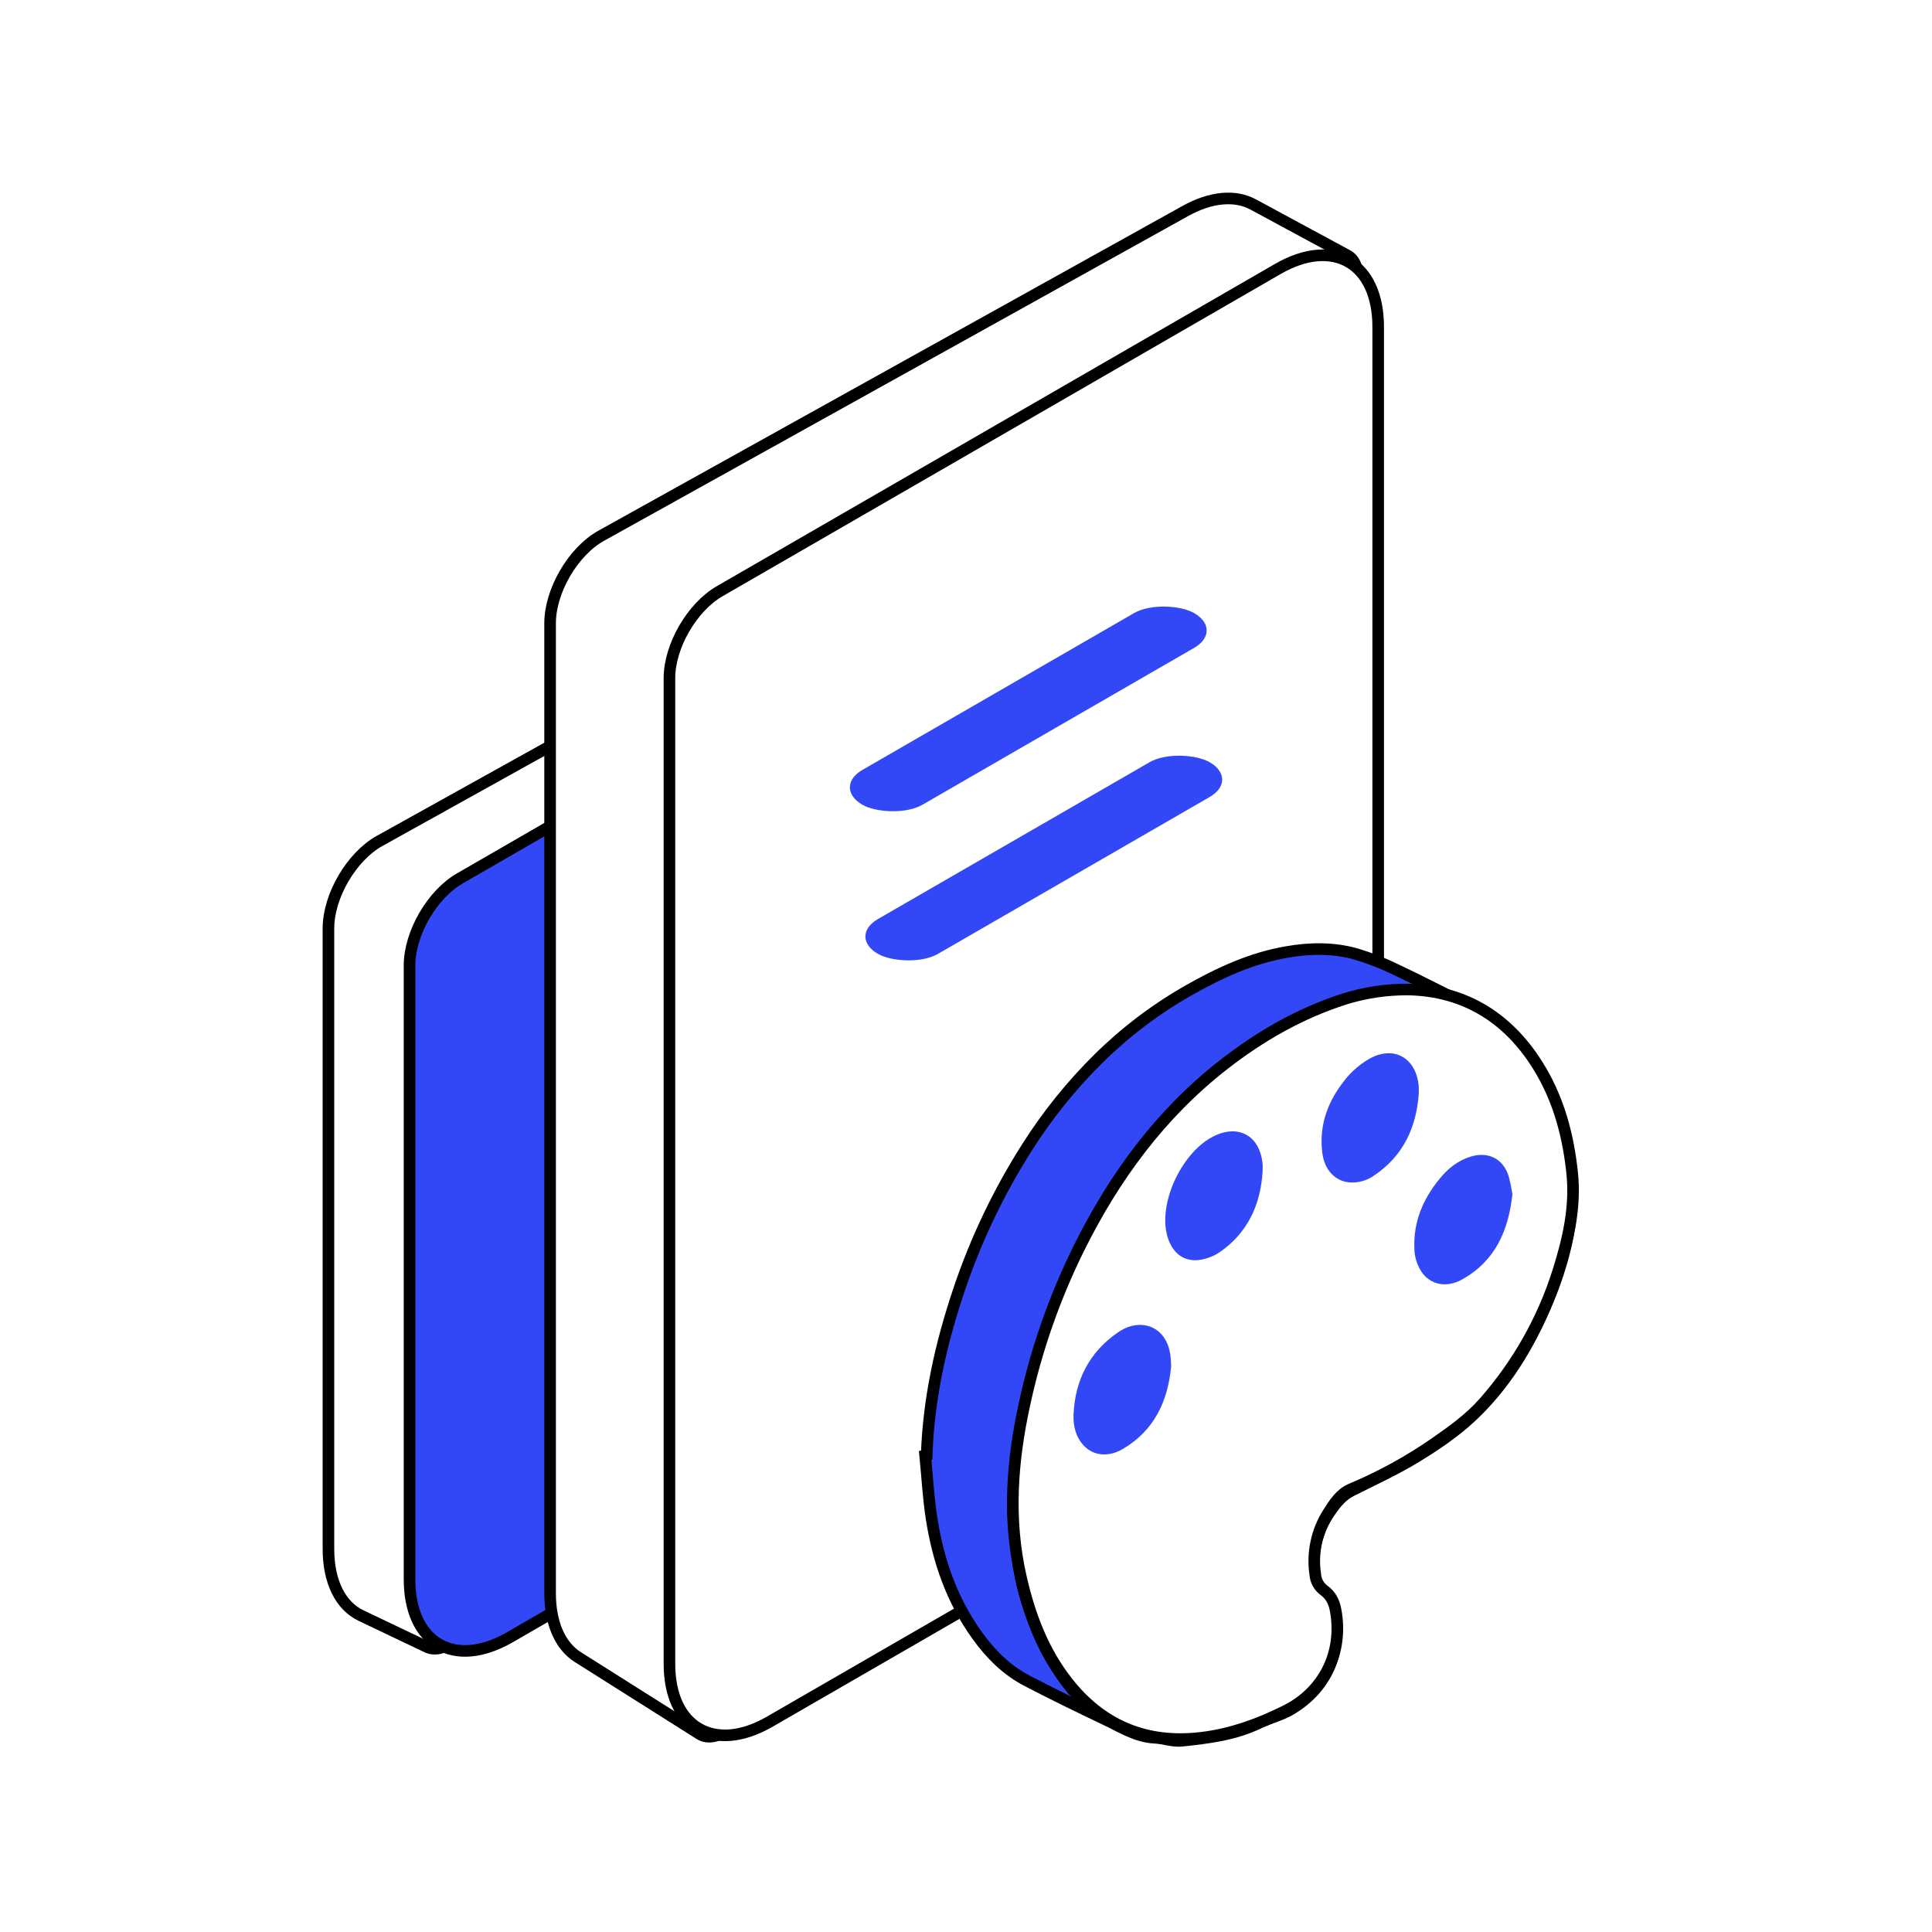
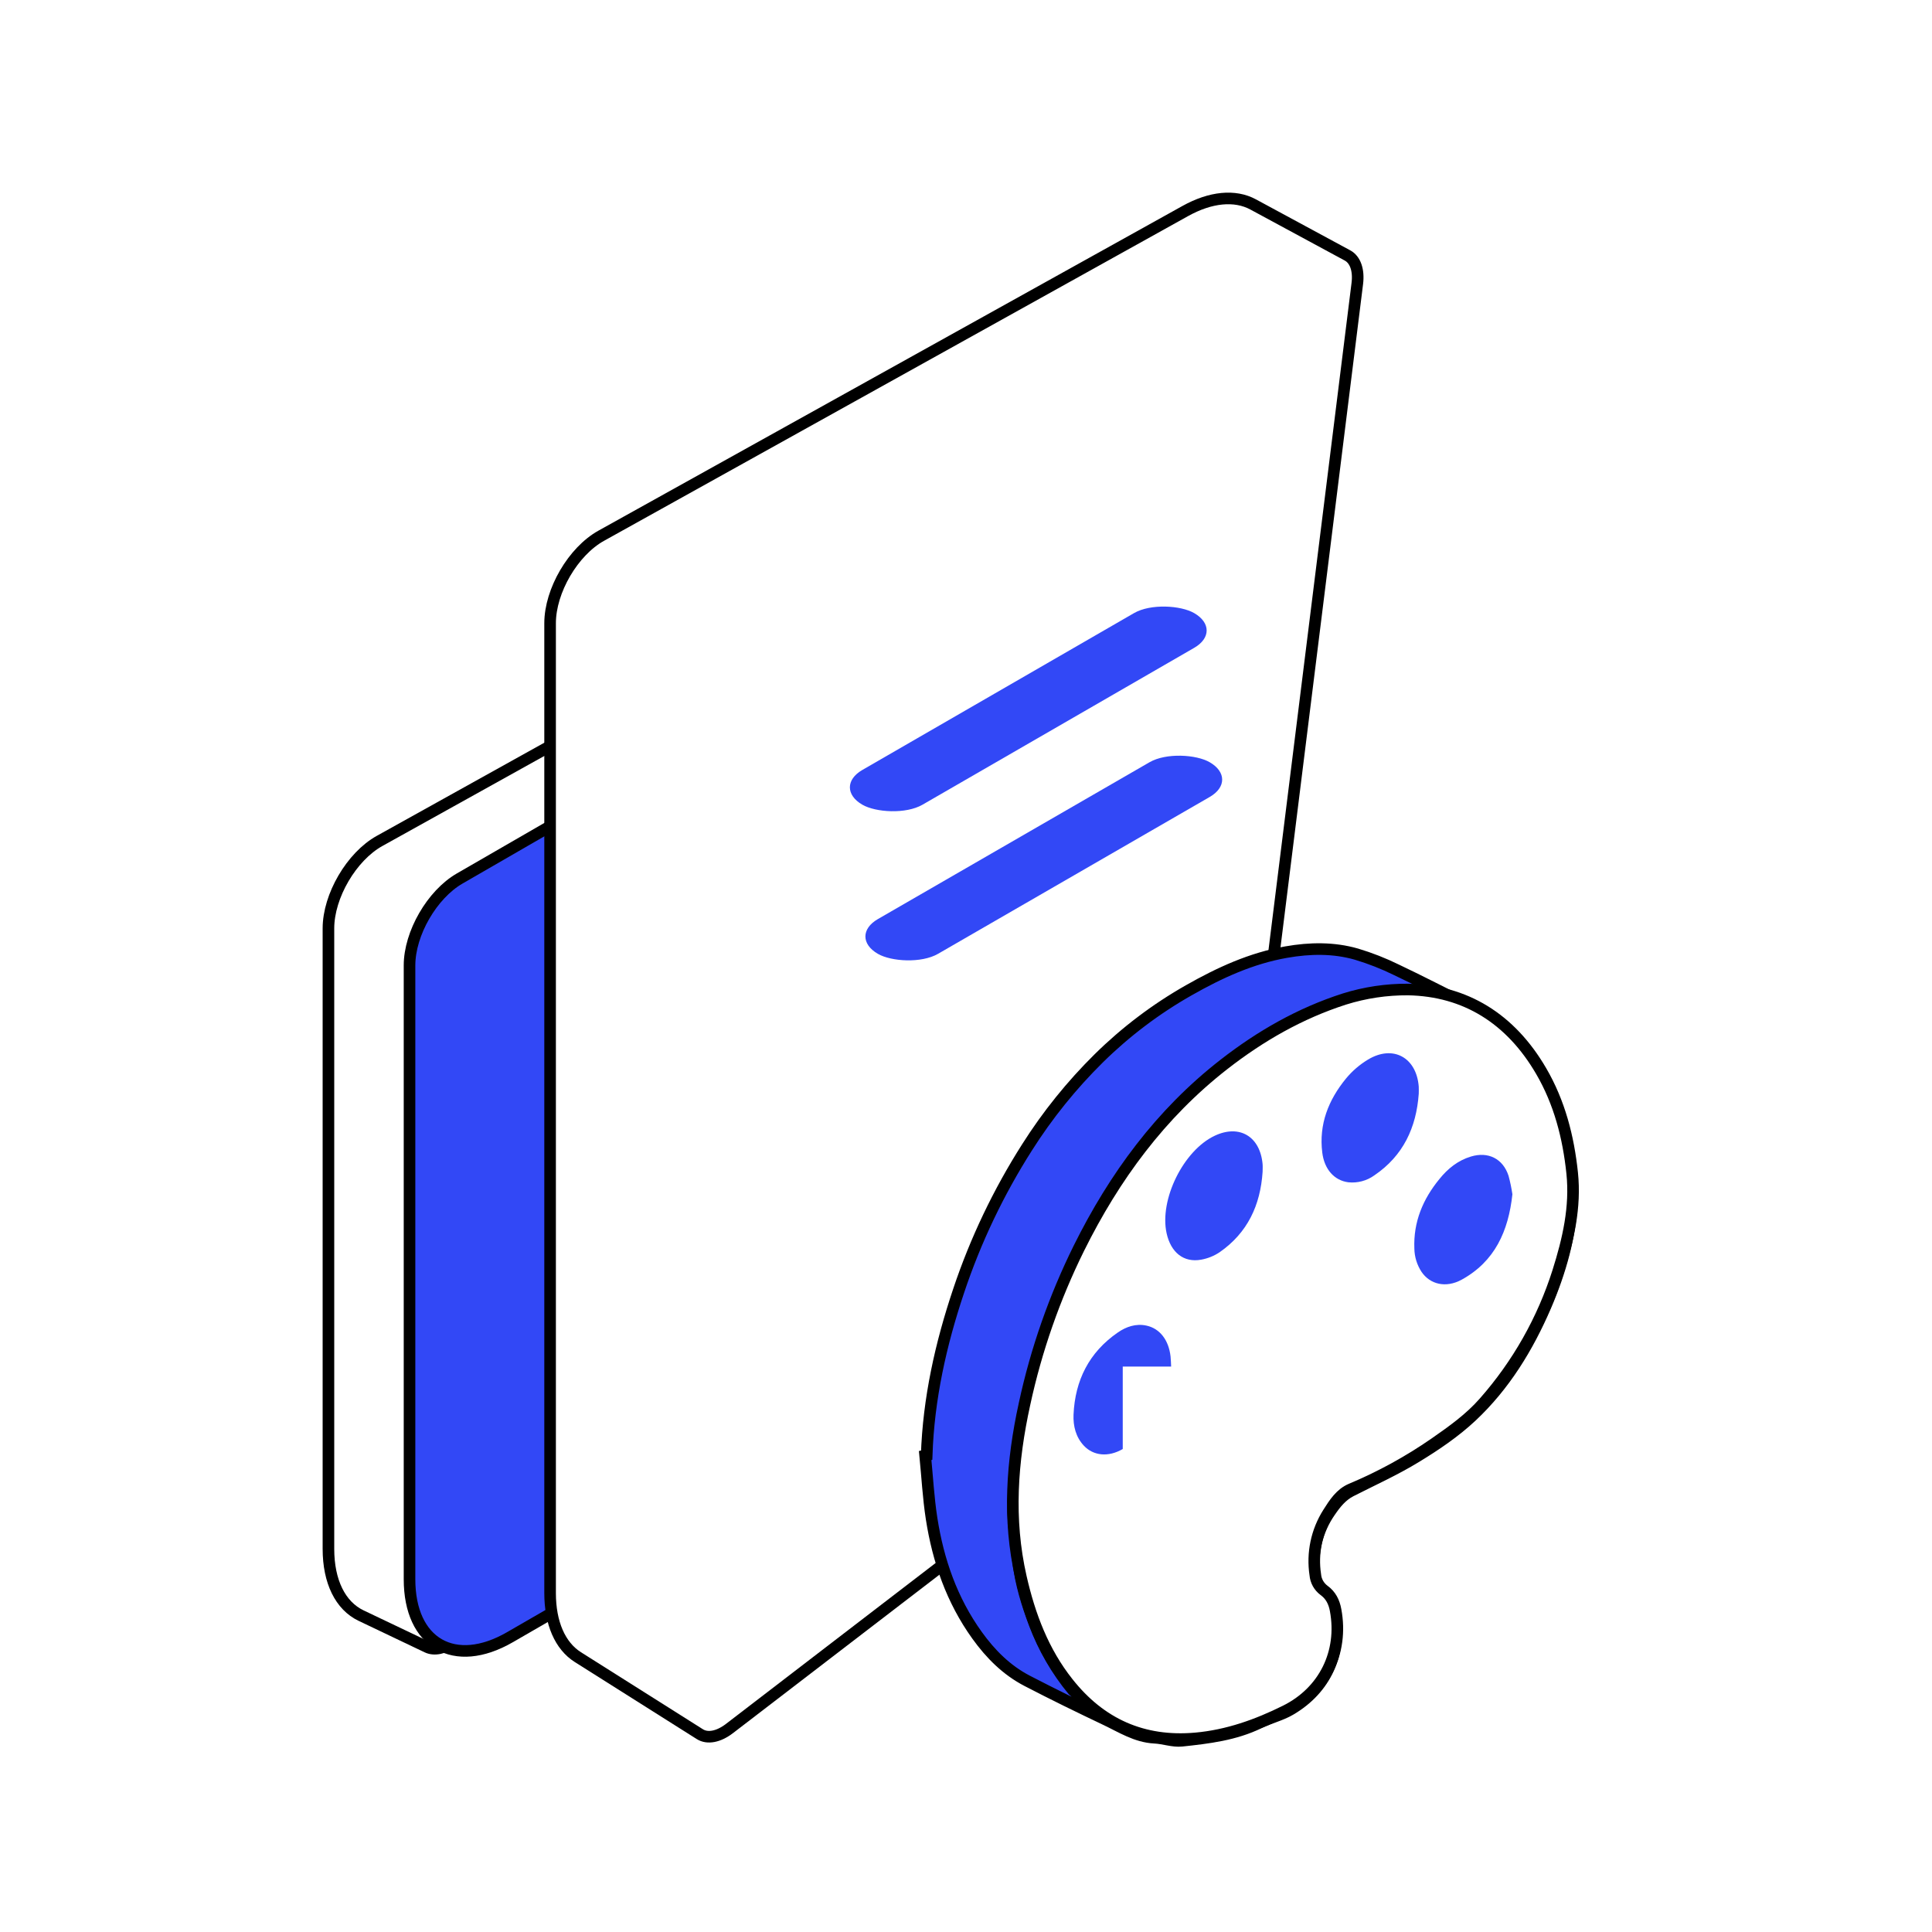
<svg xmlns="http://www.w3.org/2000/svg" width="100" height="100" viewBox="0 0 100 100" fill="none">
  <rect width="100" height="100" fill="white" />
  <path d="M17 48.054C17 46.376 18.193 44.335 19.646 43.527L38.678 32.945C39.994 32.214 41.251 32.091 42.197 32.602L44.837 34.029C45.241 34.248 45.43 34.788 45.344 35.48L41.026 70.162C40.849 71.592 39.928 73.152 38.774 73.982L23.486 84.966C22.985 85.326 22.482 85.431 22.108 85.253L18.693 83.625C17.614 83.111 17 81.857 17 80.171L17 48.054Z" fill="white" stroke="black" stroke-width="0.6" />
  <path d="M21.197 49.97C21.197 48.313 22.36 46.298 23.795 45.47L40.926 35.579C43.796 33.922 46.122 35.266 46.122 38.579L46.122 70.352C46.122 72.009 44.959 74.024 43.524 74.852L26.393 84.742C23.524 86.399 21.197 85.056 21.197 81.742L21.197 49.97Z" fill="#3248F6" stroke="black" stroke-width="0.6" />
  <path d="M28.473 32.257C28.473 30.579 29.665 28.538 31.119 27.73L61.345 10.925C62.66 10.193 63.918 10.071 64.863 10.582L69.747 13.222C70.15 13.44 70.34 13.981 70.254 14.672L63.68 67.481C63.508 68.862 62.643 70.371 61.535 71.221L37.758 89.467C37.194 89.9 36.62 90.01 36.225 89.761L29.911 85.773C28.988 85.19 28.473 84.003 28.473 82.46L28.473 32.257Z" fill="white" stroke="black" stroke-width="0.6" />
-   <path d="M34.65 35.102C34.65 33.446 35.814 31.431 37.248 30.602L66.138 13.923C69.008 12.266 71.335 13.609 71.335 16.923L71.335 67.932C71.335 69.589 70.171 71.603 68.737 72.432L39.846 89.112C36.977 90.768 34.65 89.425 34.65 86.112L34.65 35.102Z" fill="white" stroke="black" stroke-width="0.6" />
  <rect width="19.834" height="3.596" rx="1.798" transform="matrix(-0.866 0.5 -0.866 -0.5 64.171 40.352)" fill="#3248F6" />
  <rect width="19.834" height="3.596" rx="1.798" transform="matrix(-0.866 0.5 -0.866 -0.5 63.368 32.633)" fill="#3248F6" />
  <path d="M47.965 75.32C48.063 72.395 48.693 69.572 49.621 66.808C50.493 64.2 51.681 61.709 53.158 59.389C54.215 57.719 55.459 56.175 56.865 54.785C58.259 53.41 59.828 52.223 61.532 51.256C63.126 50.35 64.769 49.594 66.585 49.279C67.797 49.066 69.027 49.046 70.213 49.387C70.925 49.601 71.618 49.873 72.285 50.201C73.578 50.813 74.844 51.474 76.13 52.112C77.347 52.718 78.394 53.618 79.177 54.73C79.81 55.62 80.301 56.603 80.633 57.644C81.098 59.081 81.434 60.551 81.373 62.053C81.293 63.983 80.764 65.825 80.002 67.599C79.08 69.743 77.872 71.716 76.165 73.316C75.304 74.122 74.304 74.799 73.289 75.416C72.213 76.074 71.054 76.597 69.926 77.171C69.449 77.413 69.131 77.815 68.843 78.236C68.164 79.205 67.879 80.395 68.044 81.567C68.055 81.736 68.102 81.901 68.183 82.05C68.263 82.2 68.374 82.33 68.509 82.433C68.849 82.677 69.012 83.027 69.084 83.437C69.457 85.55 68.632 87.414 66.782 88.494C66.287 88.784 65.703 88.917 65.184 89.171C63.914 89.792 62.539 89.956 61.165 90.102C60.707 90.148 60.235 89.967 59.758 89.944C58.81 89.896 58.038 89.391 57.224 89.005C55.86 88.358 54.505 87.695 53.166 87C52.101 86.447 51.271 85.615 50.572 84.642C49.266 82.825 48.557 80.774 48.218 78.594C48.052 77.517 47.994 76.424 47.887 75.338L47.965 75.32ZM74.933 66.681C74.595 66.587 74.291 66.549 74.031 66.422C72.581 65.715 71.141 64.984 69.697 64.267C69.466 64.153 69.264 63.988 69.105 63.785C68.947 63.583 68.835 63.347 68.78 63.096C68.633 62.483 68.642 61.843 68.808 61.235C68.851 61.058 68.819 60.965 68.639 60.877C67.381 60.259 66.125 59.637 64.881 58.991C64.636 58.857 64.426 58.67 64.264 58.443C63.847 57.861 63.831 57.174 63.916 56.491C64.019 55.759 64.25 55.05 64.599 54.398C63.34 55.157 62.32 56.203 61.15 57.138C61.3 57.218 61.374 57.261 61.451 57.3C62.382 57.765 63.312 58.242 64.254 58.695C64.509 58.813 64.734 58.989 64.909 59.209C65.083 59.429 65.204 59.687 65.261 59.963C65.394 60.52 65.392 61.1 65.253 61.656C64.937 63.012 64.281 64.159 63.106 64.951C62.4 65.426 61.668 65.532 60.874 65.082C60.137 64.66 59.357 64.313 58.595 63.933L56.755 63.013L55.027 66.48C55.21 66.58 55.318 66.643 55.43 66.699C56.82 67.396 58.212 68.091 59.606 68.784C59.956 68.957 60.23 69.252 60.377 69.614C60.61 70.181 60.67 70.804 60.551 71.405C60.303 72.835 59.65 74.034 58.473 74.903C57.767 75.424 57.004 75.587 56.167 75.141C55.176 74.615 54.164 74.13 53.161 73.63C53.08 73.589 52.995 73.555 52.893 73.513C52.816 74.011 52.722 74.466 52.678 74.925C52.578 75.963 52.435 77.002 52.437 78.041C52.437 78.992 52.597 79.943 52.709 80.892C52.84 81.982 53.163 83.029 53.547 84.046C54.018 85.297 54.692 86.462 55.542 87.493C55.688 87.639 55.872 87.741 56.073 87.787C56.619 87.945 57.168 87.821 57.709 87.73C58.354 87.622 59.009 87.535 59.631 87.344C60.387 87.112 61.111 86.779 61.851 86.496C62.696 86.175 63.336 85.592 63.865 84.889C64.595 83.922 64.789 82.796 64.69 81.619C64.644 81.059 64.47 80.562 64.004 80.17C63.791 79.964 63.651 79.695 63.604 79.403C63.406 78.285 63.643 77.135 64.266 76.186C64.569 75.702 64.902 75.232 65.428 74.958C66.575 74.358 67.754 73.808 68.871 73.163C70.948 71.968 72.689 70.399 73.948 68.335C74.28 67.779 74.608 67.225 74.933 66.681ZM68.03 52.505C68.12 52.555 68.2 52.603 68.282 52.643C69.665 53.341 71.046 54.032 72.432 54.718C72.756 54.875 73.016 55.138 73.169 55.465C73.518 56.193 73.481 56.95 73.309 57.704C73.254 57.937 73.325 58.029 73.518 58.123C74.317 58.514 75.11 58.916 75.907 59.314C76.223 59.472 76.54 59.627 76.916 59.812C76.929 59.585 76.929 59.358 76.916 59.131C76.863 58.554 76.778 57.981 76.66 57.414C76.428 56.451 76.217 55.468 75.846 54.554C75.419 53.499 74.837 52.506 74.013 51.688C73.904 51.572 73.761 51.491 73.605 51.456C72.684 51.335 71.749 51.374 70.841 51.572C69.883 51.785 68.912 51.971 68.03 52.505Z" fill="#3248F6" stroke="black" stroke-width="0.6" />
  <path d="M79.768 55.434C78.185 52.719 75.839 51.27 72.878 51.217C71.762 51.21 70.651 51.376 69.585 51.71C67.293 52.446 65.236 53.624 63.347 55.097C60.071 57.649 57.679 60.909 55.846 64.603C54.58 67.162 53.634 69.869 53.031 72.66C52.377 75.639 52.157 78.628 52.842 81.635C53.294 83.62 53.998 85.49 55.277 87.101C56.962 89.232 59.158 90.22 61.885 89.979C63.54 89.831 65.072 89.285 66.545 88.552C68.54 87.558 69.538 85.526 69.131 83.339C69.055 82.921 68.881 82.57 68.532 82.318C68.403 82.222 68.296 82.1 68.217 81.96C68.139 81.819 68.092 81.664 68.079 81.504C67.91 80.392 68.148 79.256 68.751 78.307C69.061 77.816 69.385 77.306 69.943 77.074C71.46 76.438 72.907 75.645 74.259 74.709C75.174 74.072 76.081 73.429 76.819 72.586C78.551 70.623 79.855 68.319 80.646 65.822C81.17 64.165 81.559 62.478 81.376 60.721C81.181 58.858 80.719 57.062 79.768 55.434Z" fill="white" stroke="black" stroke-width="0.6" />
-   <path d="M73.434 56.62C73.434 56.494 73.442 56.368 73.434 56.243C73.317 54.731 72.099 54.061 70.802 54.847C70.372 55.106 69.989 55.437 69.669 55.824C68.761 56.932 68.257 58.195 68.441 59.662C68.548 60.521 69.061 61.102 69.79 61.195C70.268 61.245 70.748 61.117 71.138 60.835C72.63 59.822 73.308 58.366 73.434 56.614V56.62ZM78.282 61.818C78.234 61.496 78.168 61.176 78.083 60.862C77.795 59.971 77.028 59.59 76.132 59.863C75.459 60.066 74.936 60.489 74.504 61.026C73.646 62.073 73.152 63.251 73.207 64.624C73.213 65.053 73.342 65.47 73.577 65.829C74.016 66.479 74.834 66.681 75.647 66.241C77.371 65.297 78.076 63.726 78.282 61.812V61.818ZM65.352 60.663C65.352 60.528 65.363 60.392 65.352 60.257C65.223 58.819 64.153 58.184 62.875 58.785C61.256 59.545 60 62.09 60.383 63.832C60.603 64.83 61.268 65.364 62.169 65.201C62.511 65.14 62.837 65.009 63.126 64.816C64.573 63.812 65.238 62.381 65.352 60.657V60.663ZM60.618 70.733C60.609 70.559 60.606 70.384 60.588 70.211C60.493 69.362 60.032 68.76 59.336 68.612C58.791 68.496 58.29 68.67 57.854 68.972C56.372 69.996 55.644 71.445 55.566 73.222C55.542 73.809 55.682 74.385 56.106 74.834C56.59 75.346 57.358 75.441 58.113 75.001C59.74 74.047 60.445 72.539 60.618 70.727V70.733Z" fill="#3248F6" />
+   <path d="M73.434 56.62C73.434 56.494 73.442 56.368 73.434 56.243C73.317 54.731 72.099 54.061 70.802 54.847C70.372 55.106 69.989 55.437 69.669 55.824C68.761 56.932 68.257 58.195 68.441 59.662C68.548 60.521 69.061 61.102 69.79 61.195C70.268 61.245 70.748 61.117 71.138 60.835C72.63 59.822 73.308 58.366 73.434 56.614V56.62ZM78.282 61.818C78.234 61.496 78.168 61.176 78.083 60.862C77.795 59.971 77.028 59.59 76.132 59.863C75.459 60.066 74.936 60.489 74.504 61.026C73.646 62.073 73.152 63.251 73.207 64.624C73.213 65.053 73.342 65.47 73.577 65.829C74.016 66.479 74.834 66.681 75.647 66.241C77.371 65.297 78.076 63.726 78.282 61.812V61.818ZM65.352 60.663C65.352 60.528 65.363 60.392 65.352 60.257C65.223 58.819 64.153 58.184 62.875 58.785C61.256 59.545 60 62.09 60.383 63.832C60.603 64.83 61.268 65.364 62.169 65.201C62.511 65.14 62.837 65.009 63.126 64.816C64.573 63.812 65.238 62.381 65.352 60.657V60.663ZM60.618 70.733C60.609 70.559 60.606 70.384 60.588 70.211C60.493 69.362 60.032 68.76 59.336 68.612C58.791 68.496 58.29 68.67 57.854 68.972C56.372 69.996 55.644 71.445 55.566 73.222C55.542 73.809 55.682 74.385 56.106 74.834C56.59 75.346 57.358 75.441 58.113 75.001V70.733Z" fill="#3248F6" />
</svg>